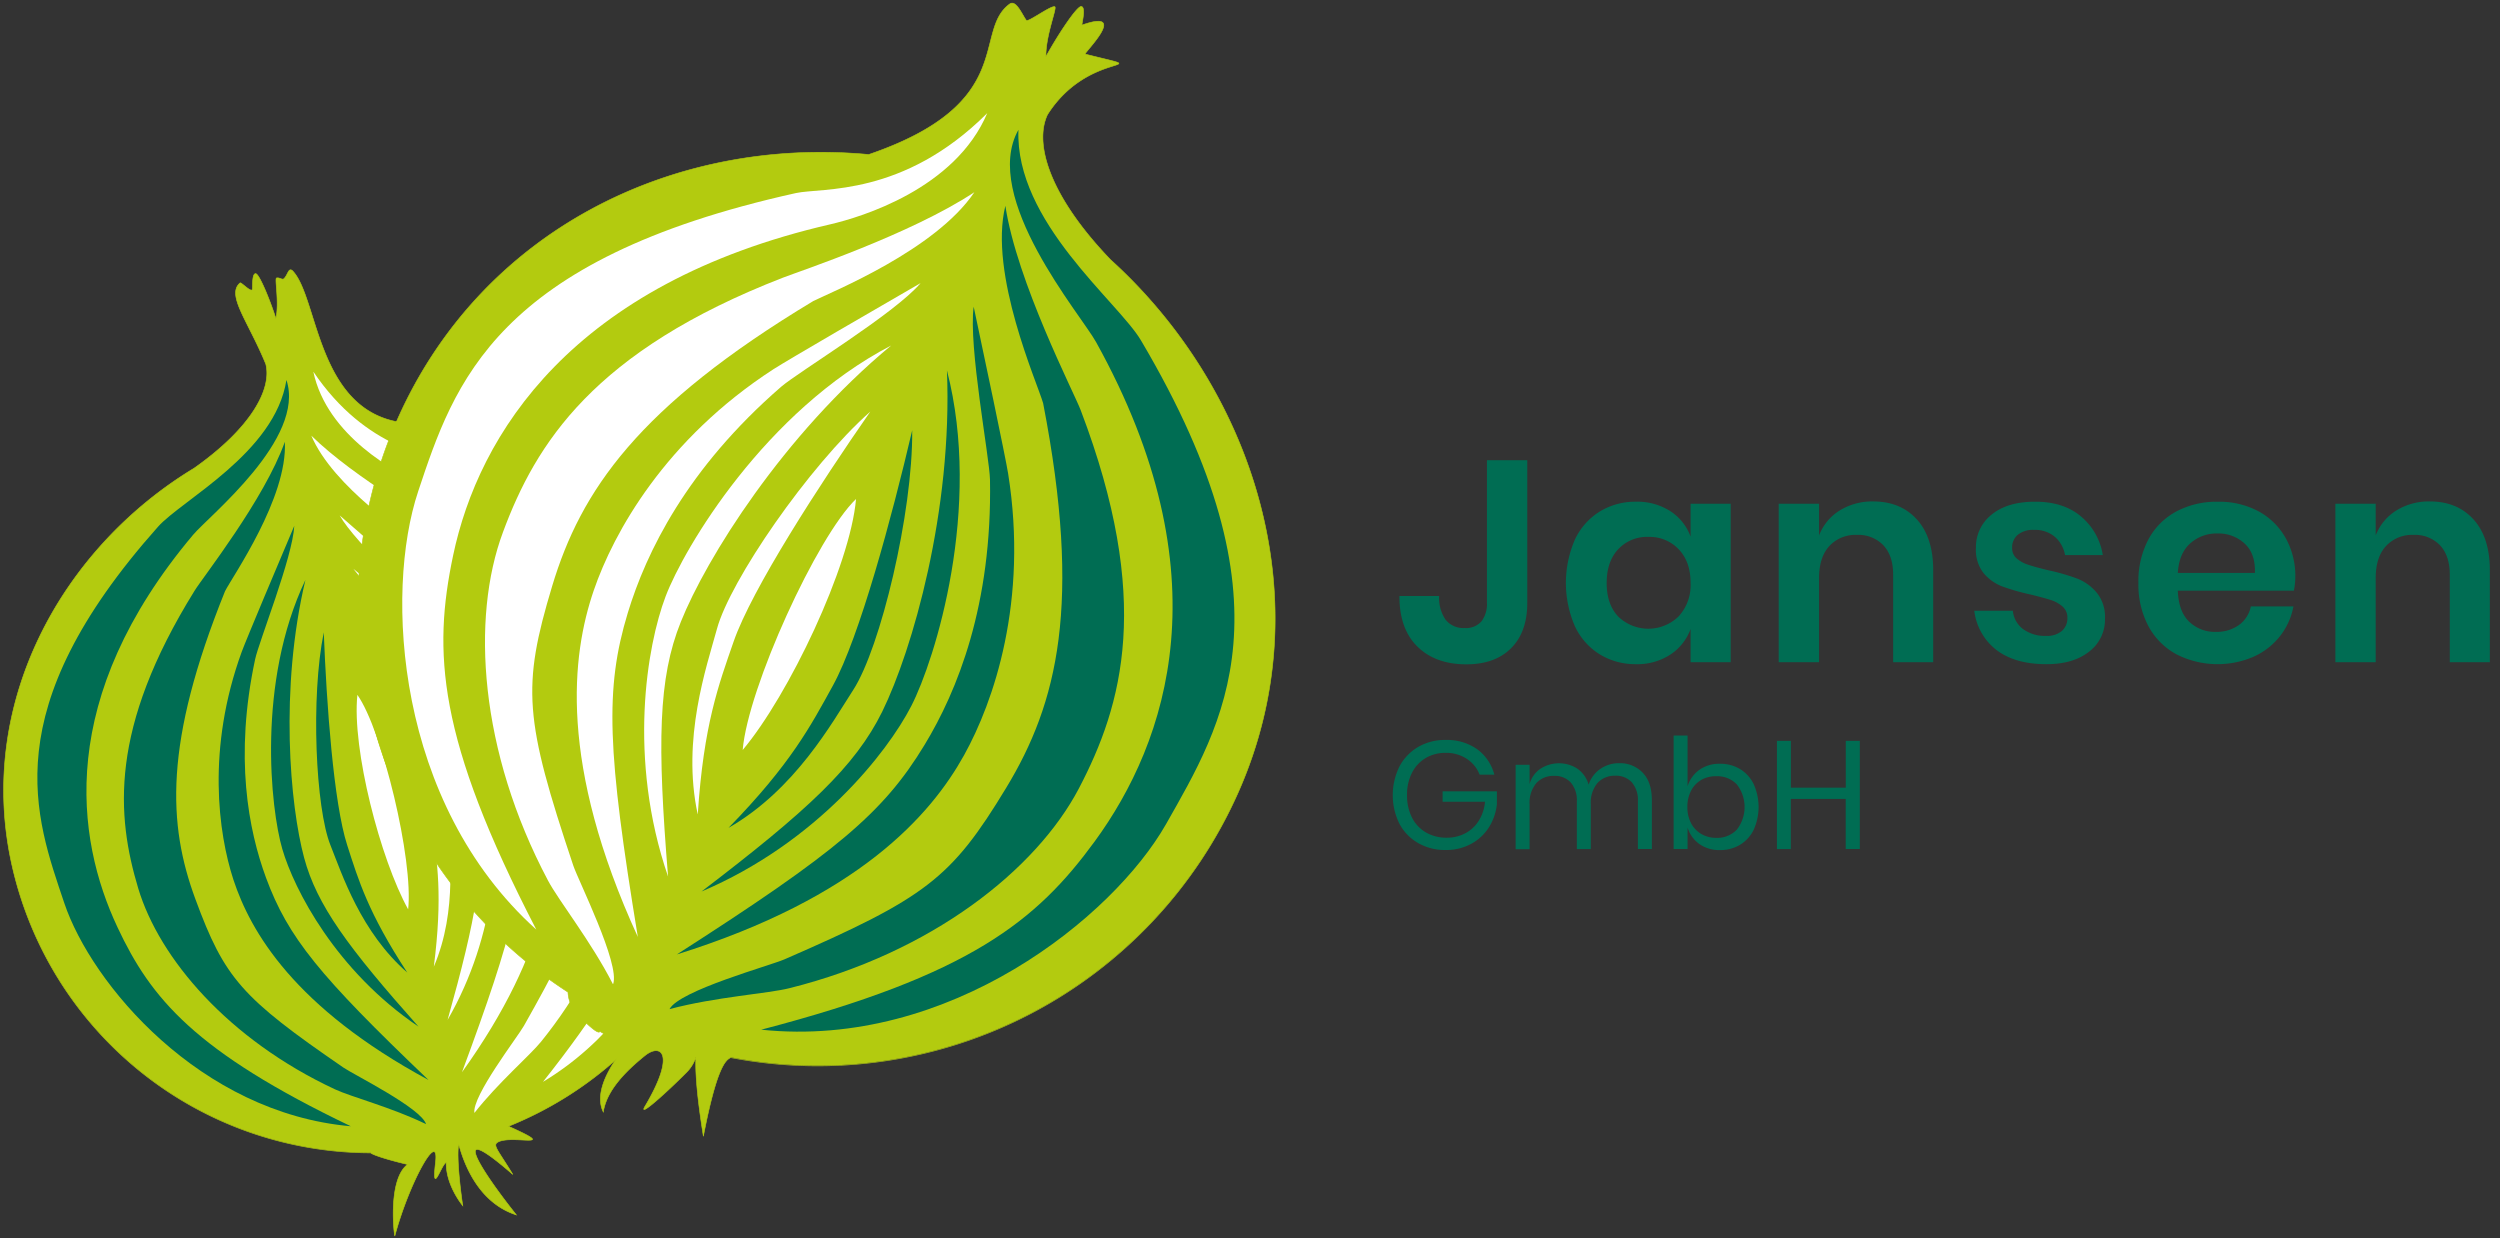
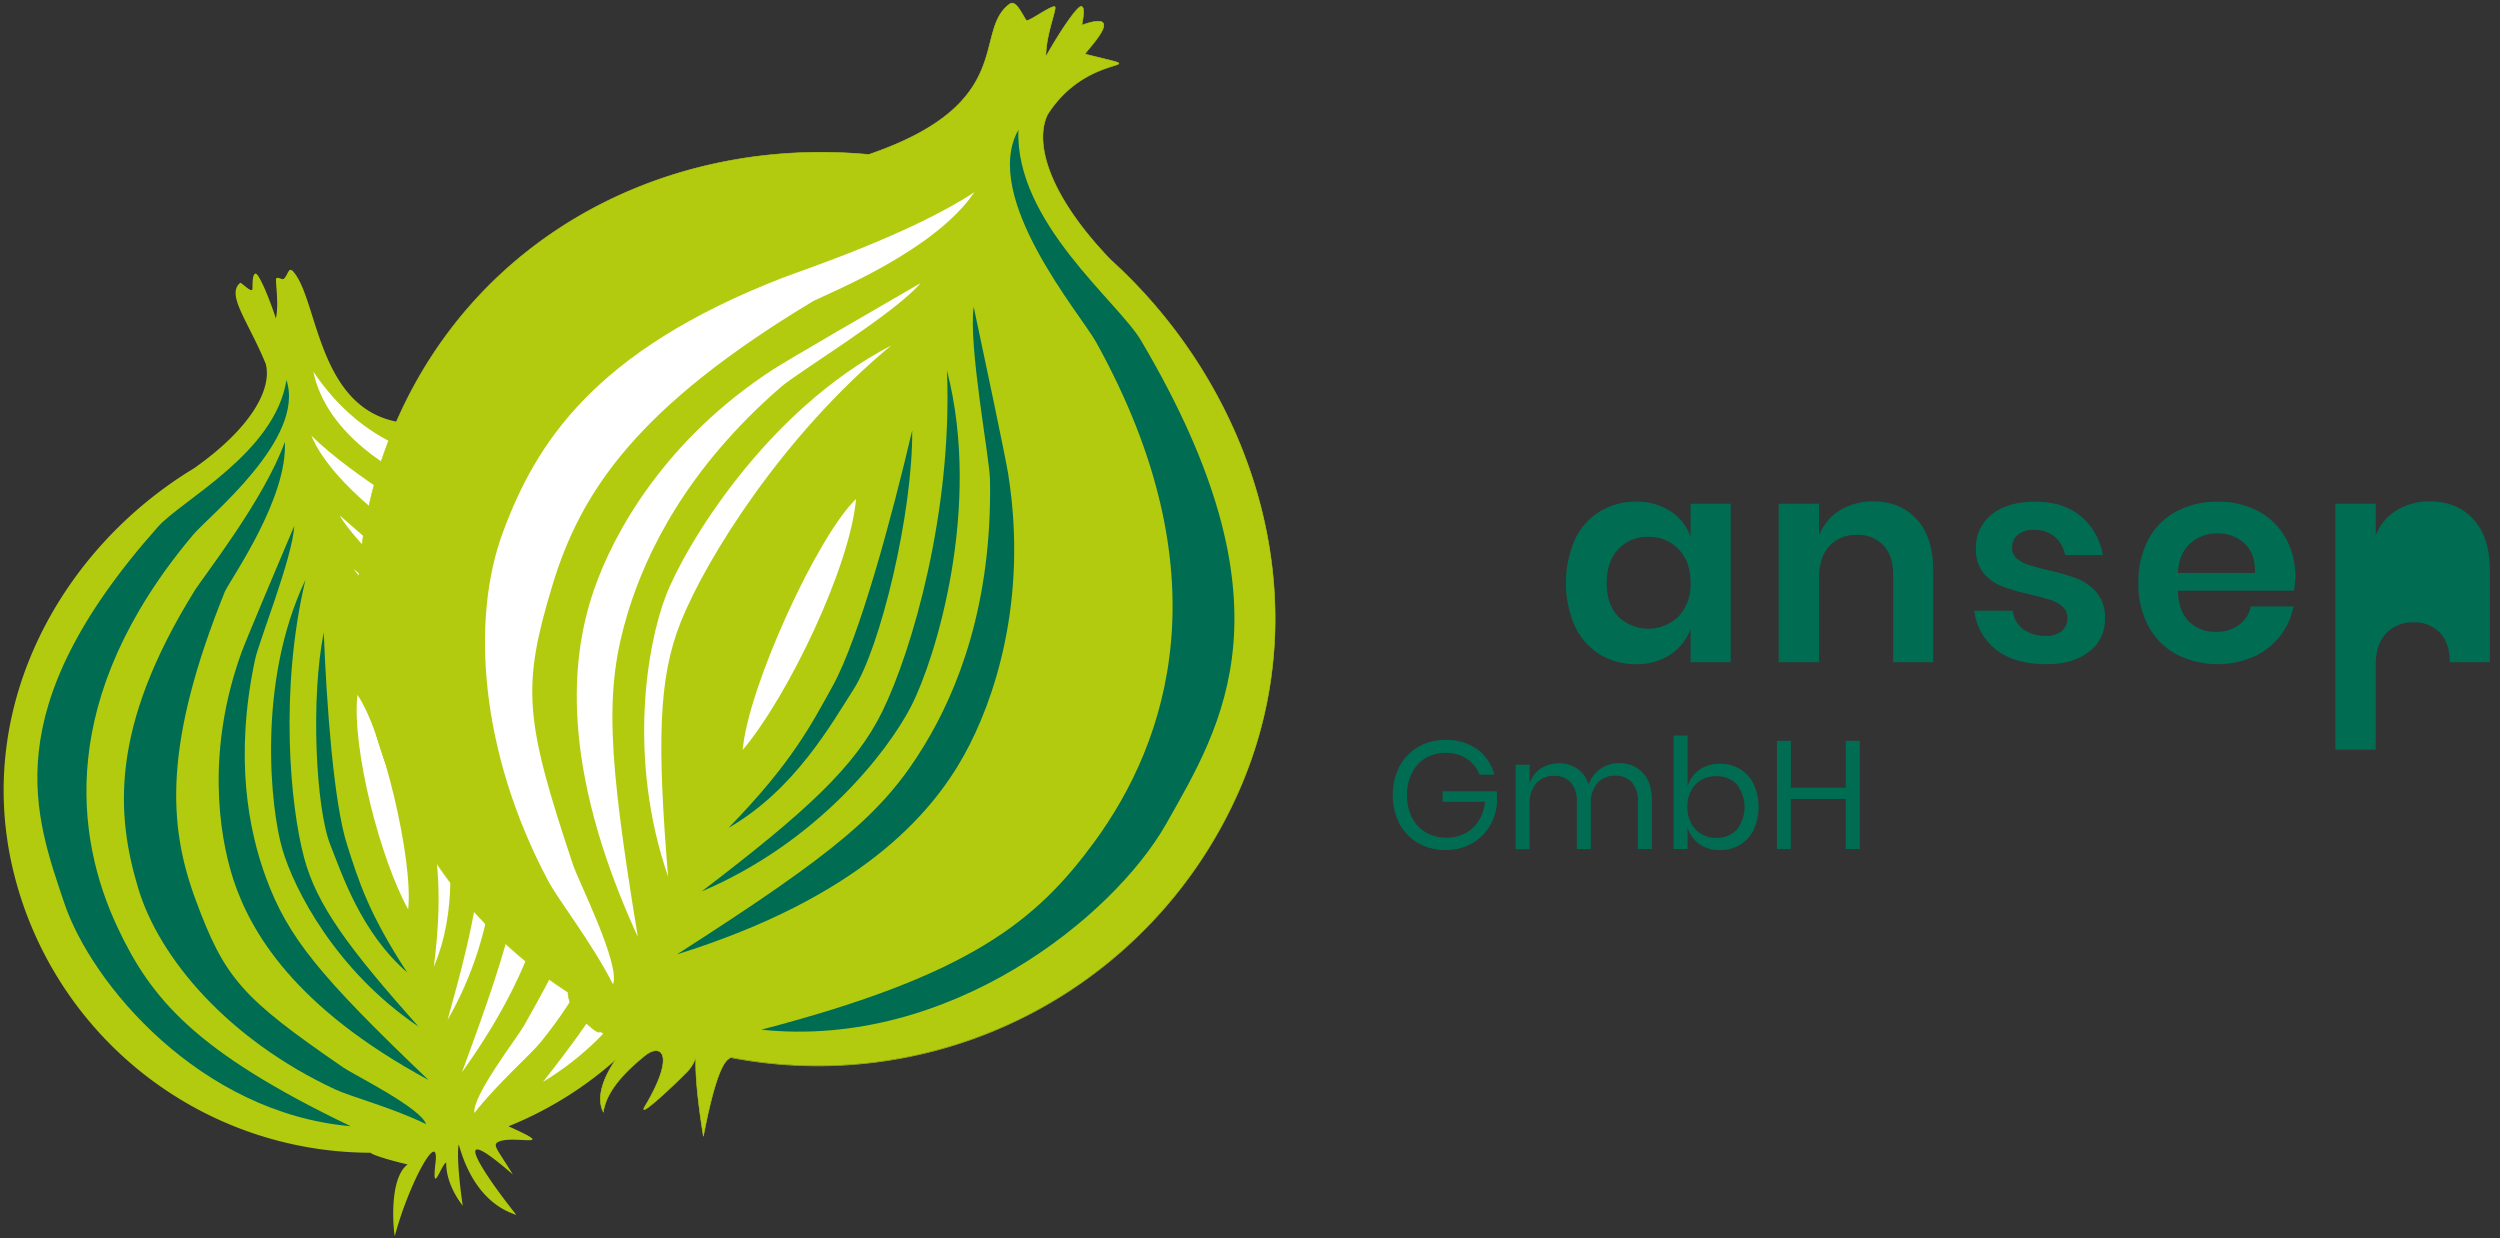
<svg xmlns="http://www.w3.org/2000/svg" id="Ebene_1" data-name="Ebene 1" viewBox="0 0 648.59 321.2">
  <rect x="0" y="0" width="648.59" height="321.2" fill="#333333" stroke="none" />
  <defs>
    <style>.cls-1,.cls-4,.cls-8{fill:none;}.cls-2{clip-path:url(#clip-path);}.cls-3{fill:#b3cb0f;}.cls-4,.cls-8{stroke:#b3cb0f;stroke-miterlimit:3.86;}.cls-4{stroke-linecap:round;stroke-width:0.16px;}.cls-5{fill:#006d53;}.cls-6,.cls-7{fill:#fff;}.cls-7{fill-rule:evenodd;}.cls-8{stroke-width:0.15px;}</style>
    <clipPath id="clip-path">
      <rect class="cls-1" width="619.46" height="321.2" />
    </clipPath>
  </defs>
  <g class="cls-2">
    <path class="cls-3" d="M96.17,299.1c.81.71,6,2.18,9.59,3-5.32,3.93-3.45,19-3.32,18.51,3.72-13.84,11.6-28,10.55-19-1.08,9.28,1.6.23,2.78,0-.11,5.95,4.28,11.18,4.28,11.18s-1.7-11.18-1.09-15.74c.15-1.16,2.47,14.13,15,18.14-9.66-12.14-17.71-25.11-.91-10.49-3.9-6.41-5.35-7.61-3.85-8.41,3.64-2,16.5,2.09,2.72-4.09a95.52,95.52,0,0,0,57.41-110.09c-9.63-41.68-44.89-68.52-85.54-72.55-21.6-3.42-21.24-32.22-27.84-39.25-1.12-1.11-1.25,1.07-2.3,2-.42.39-1.1-.37-1.9-.19-.55.13.74,6.17-.17,10.51C69.91,77.46,67.23,71.07,66.35,71s-.82,2.5-.85,3.78c.08,1.73-3-1.77-3.23-1.36-3.62,3.1,2.1,9.84,6.68,21,1.64,6.43-3.62,16.51-18.61,27.07-34.21,20.68-56.9,61.14-47.1,103.57a95.52,95.52,0,0,0,92.93,74" />
  </g>
  <g class="cls-2">
-     <path class="cls-4" d="M96.17,299.1c.81.71,6,2.18,9.59,3-5.32,3.93-3.45,19-3.32,18.51,3.72-13.84,11.6-28,10.55-19-1.08,9.28,1.6.23,2.78,0-.11,5.95,4.28,11.18,4.28,11.18s-1.7-11.18-1.09-15.74c.15-1.16,2.47,14.13,15,18.14-9.66-12.14-17.71-25.11-.91-10.49-3.9-6.41-5.35-7.61-3.85-8.41,3.64-2,16.5,2.09,2.72-4.09a95.52,95.52,0,0,0,57.41-110.09c-9.63-41.68-44.89-68.52-85.54-72.55-21.6-3.42-21.24-32.22-27.84-39.25-1.12-1.11-1.25,1.07-2.3,2-.42.39-1.1-.37-1.9-.19-.55.13.74,6.17-.17,10.51C69.91,77.46,67.23,71.07,66.35,71s-.82,2.5-.85,3.78c.08,1.73-3-1.77-3.23-1.36-3.62,3.1,2.1,9.84,6.68,21,1.64,6.43-3.62,16.51-18.61,27.07-34.21,20.68-56.9,61.14-47.1,103.57A95.52,95.52,0,0,0,96.17,299.1Z" />
-   </g>
+     </g>
  <g class="cls-2">
    <path class="cls-5" d="M91,292.19c-39.08-3.43-67.25-36.88-74.32-57.9C9.12,211.78-1.51,184.42,41,136.65c6.14-6.92,30.41-19.2,33.31-38.07,5.07,15.24-20.1,35.26-24.23,40.19C14.61,180.94,19.53,217.3,30.5,240.61c8.65,18.42,20,32.17,60.51,51.58" />
  </g>
  <g class="cls-2">
    <path class="cls-5" d="M111.17,280.19C76.33,261.38,65,241.71,60.56,228.24c-3.93-12.05-7-34,2.16-59.16,1.15-3.14,9.82-23.68,13.63-32.66-.43,8.2-9.2,30.08-10.16,34.62-5.43,25.39-1.72,44.33,2.82,56.67,5.73,15.53,13.86,25.45,42.16,52.48" />
  </g>
  <g class="cls-2">
    <path class="cls-5" d="M108.64,266.39c-21.53-14.53-32.35-35.67-35.4-46.12s-6.64-43.24,6-69.82c-6.74,28.39-4,58.45-.34,72.09,3.29,12.25,11.31,23.17,29.71,43.85" />
  </g>
  <g class="cls-2">
    <path class="cls-5" d="M105.73,252.37c-12.09-10.46-17-25.58-20-33.1-3.85-9.58-5.15-38.39-1.73-55.22.7,18.41,2.55,44.31,6.08,55.23,2.9,9,5.41,17.52,15.62,33.09" />
  </g>
  <g class="cls-2">
    <path class="cls-5" d="M110.56,291.65c-9-4.38-19.43-7.06-23.7-9.06-27.57-12.89-45.52-33.88-51-52.12-5.64-18.82-7.61-41.4,14.62-77.21,2-3.31,18.11-23.68,23.42-38.64.76,14.53-13.56,34.88-15.52,38.76-15.91,39.45-14.82,60.53-7.7,79.85,7.61,20.65,12,25.58,38.42,43.74,2.72,1.87,20.15,10.49,21.44,14.68" />
  </g>
  <g class="cls-2">
    <path class="cls-6" d="M140.86,280.68c33.62-20.22,44.27-62.63,41.41-84.62-3.07-23.55-6.54-50.28-65.14-75.76-5-2.17-22-3.41-35.84-23.87,3.55,16.75,21.66,26.24,27.54,28.85,50.32,22.39,63.44,56.75,63.81,82.51.3,20.35-3.88,37.69-31.78,72.89" />
  </g>
  <g class="cls-2">
    <path class="cls-6" d="M119.85,278.18c23.07-32.17,24.67-54.84,22.71-68.87-1.74-12.56-8.6-33.66-27.86-52.22-2.42-2.33-19.21-17-26.58-23.38,4,7.18,21.45,23,24.31,26.65,16,20.45,21,39.1,22.31,52.17,1.66,16.48-1.3,29-14.89,65.65" />
  </g>
  <g class="cls-2">
    <path class="cls-6" d="M116.08,264.67c13-22.49,13.44-46.24,11.6-57s-13-41.77-36-60.1c18.51,22.56,29.23,50.77,31.91,64.64,2.41,12.45,0,25.78-7.48,52.43" />
  </g>
  <g class="cls-2">
    <path class="cls-6" d="M112.55,250.79c6.28-14.69,4-30.41,3.43-38.51-.73-10.28-12.19-36.74-22.65-50.37,7.45,16.85,17.13,40.93,18.75,52.3,1.34,9.35,2.82,18.12.47,36.58" />
  </g>
  <g class="cls-2">
    <path class="cls-6" d="M123.06,288.76c6.17-7.88,14.36-14.86,17.33-18.53,19.13-23.67,26.06-50.41,23-69.2-3.19-19.39-11.31-40.54-47-63-3.3-2.07-24.29-13.88-35.62-25,5.69,13.38,25.1,26,28.57,28.58,31.59,28.48,39.86,47.9,41.92,68.4,2.22,21.89.42,28.25-15.35,56.15-1.62,2.87-13.51,18.26-12.83,22.59" />
  </g>
  <g class="cls-2">
    <path class="cls-7" d="M92.72,180.27c6.45,9.14,14.57,42.8,13.17,55.65-7.21-13-14.65-41.69-13.17-55.65" />
  </g>
  <g class="cls-2">
    <path class="cls-3" d="M189.54,274.38c-1.16.67-3.46,1.86-7.06,20.41-4.79-29.51,1.41-22.37-4.39-16.55-5.18,5.19-12.69,12-10.76,8.78,8.17-13.76,4.1-16.47,0-13.16-5.2,4.18-10,9.18-10.81,14.64-3.28-6.55,5.2-16.2,5.2-16.2a3.85,3.85,0,0,0-1.36-2.43c-1.23-.81-3-1.14-4.73-2.31-.32,1.27-4.87-3.44-5.93-4.5a9.06,9.06,0,0,1-2.35-5.66,119.35,119.35,0,0,1-44.18-148.72c21.75-48.84,71.39-73.34,122.21-68.59C264.29,26.78,252.19,8.1,262,1c1.64-1.08,3.22,2.89,4.27,4.28.44.57,6.45-3.95,7.39-3.53.64.29-2.38,7.39-2.31,12.93,3.28-5.93,8.08-13.13,9.17-13s.42,3.27.14,4.84c12.37-4.39.74,7,.86,7.51,19.91,5.05,1.17-1.56-9.77,15.72-3.54,7.5.5,21.11,16.38,37.64,37,33.53,55.21,88.56,33.07,138.27a119.34,119.34,0,0,1-131.62,68.64" />
  </g>
  <g class="cls-2">
    <path class="cls-8" d="M189.54,274.38c-1.16.67-3.46,1.86-7.06,20.41-4.79-29.51,1.41-22.37-4.39-16.55-5.18,5.19-12.69,12-10.76,8.78,8.17-13.76,4.1-16.47,0-13.16-5.2,4.18-10,9.18-10.81,14.64-3.28-6.55,5.2-16.2,5.2-16.2a3.85,3.85,0,0,0-1.36-2.43c-1.23-.81-3-1.14-4.73-2.31-.32,1.27-4.87-3.44-5.93-4.5a9.06,9.06,0,0,1-2.35-5.66,119.35,119.35,0,0,1-44.18-148.72c21.75-48.84,71.39-73.34,122.21-68.59C264.29,26.78,252.19,8.1,262,1c1.64-1.08,3.22,2.89,4.27,4.28.44.57,6.45-3.95,7.39-3.53.64.29-2.38,7.39-2.31,12.93,3.28-5.93,8.08-13.13,9.17-13s.42,3.27.14,4.84c12.37-4.39.74,7,.86,7.51,19.91,5.05,1.17-1.56-9.77,15.72-3.54,7.5.5,21.11,16.38,37.64,37,33.53,55.21,88.56,33.07,138.27A119.34,119.34,0,0,1,189.54,274.38Z" />
  </g>
  <g class="cls-2">
    <path class="cls-5" d="M197.5,267.14c48.76,5.1,91.28-29.21,105-53.31C317.11,188,336.67,157,296,88.3c-5.9-10-32.73-30.8-31.78-54.63-9.86,17.49,16.23,48,20.13,55.06C317.73,148.9,303,192.31,284,218.3c-15,20.53-32.22,34.69-86.53,48.84" />
  </g>
  <g class="cls-2">
    <path class="cls-5" d="M175.64,247.6c47.21-14.75,65.85-36.17,74.46-51.65,7.7-13.84,16.72-40,11.45-73.06-.65-4.14-6.4-31.39-8.94-43.32-1.41,10.17,4.12,39.09,4.23,44.89.59,32.43-8.46,54.79-17,68.83-10.72,17.69-23.07,27.92-64.22,54.31" />
  </g>
  <g class="cls-2">
    <path class="cls-5" d="M182,231.29c29.87-12.69,48.19-36,54.42-48.13s18.46-51.46,9.25-87.07c1.5,36.43-9,72.64-16.77,88.5-7,14.23-19.4,25.72-46.9,46.7" />
  </g>
  <g class="cls-2">
    <path class="cls-5" d="M189,214.78c17.32-9.94,26.88-27.33,32.39-35.84,7-10.83,15.46-45.84,15.27-67.31-5.24,22.42-13.68,53.73-20.61,66.3-5.7,10.33-10.81,20.19-27.05,36.85" />
  </g>
  <g class="cls-2">
-     <path class="cls-5" d="M173.67,261.81c12.08-3.22,25.51-4,31.22-5.46,36.89-9.24,63.91-30.7,75-51.78,11.39-21.74,19.19-49,.47-98.18-1.73-4.55-16.58-33.36-19.53-53-4.39,17.64,8.32,46,9.8,51.24,10.11,52.18,3.75,77.78-9.6,99.78-14.25,23.51-20.82,28.51-57.54,44.49-3.78,1.64-27.21,8.06-29.79,12.89" />
-   </g>
+     </g>
  <g class="cls-2">
-     <path class="cls-6" d="M139.1,241.14c-36.41-32.82-39.37-87.38-30.61-113.66,9.37-28.16,20-60.11,98-77.39,6.64-1.47,27.84,1.06,49.64-20.74-8.34,19.7-32.81,27-40.65,28.83-67.05,15.45-91.34,54.47-97.94,86-5.21,24.88-4.22,47.15,21.6,97" />
-   </g>
+     </g>
  <g class="cls-2">
    <path class="cls-6" d="M165.48,243.08c-20.63-45-17.18-73.14-11.44-89.9,5.13-15,18.58-39.23,46.63-57.4,3.52-2.28,27.61-16.25,38.17-22.34-6.6,7.85-31.8,23.1-36.18,26.9-24.5,21.26-35,42.94-39.79,58.67-6,19.8-5.31,35.82,2.61,84.07" />
  </g>
  <g class="cls-2">
    <path class="cls-6" d="M173.32,227.41c-10.55-30.69-5.47-59.93-.65-72.65s25.89-48.14,58.53-65.13c-28.09,23.27-48,55.3-54.56,71.68-5.92,14.7-6.13,31.63-3.32,66.1" />
  </g>
  <g class="cls-2">
-     <path class="cls-6" d="M181,211.22c-4.2-19.52,2.32-38.26,5-48.05,3.35-12.44,23.72-42.16,39.79-56.39-13.15,18.9-30.77,46.12-35.47,59.69-3.86,11.15-7.78,21.54-9.29,44.75" />
-   </g>
+     </g>
  <g class="cls-2">
    <path class="cls-6" d="M159,255.29c-5.7-11.13-14.08-21.65-16.83-26.85-17.82-33.6-20-68.05-11.69-90.36,8.53-23,23.54-47,72.66-66.05,4.54-1.76,33.1-11.23,49.65-22.17C242.64,64.92,215.83,75.7,211,78.1c-45.54,27.4-60.31,49.26-67.73,73.89-7.93,26.33-7.24,34.56,5.45,72.54,1.3,3.9,12.21,25.61,10.35,30.76" />
  </g>
  <g class="cls-2">
    <path class="cls-7" d="M222.09,129.45c-10.09,9.67-28.07,49-29.41,65.12,11.93-14.18,27.89-47.65,29.41-65.12" />
  </g>
-   <path class="cls-5" d="M396.23,119.4v37q0,7.57-4.19,11.76t-11.62,4.19q-8,0-12.69-4.6t-4.67-13.13h10.31a9.9,9.9,0,0,0,1.67,6.16,5.89,5.89,0,0,0,4.94,2.15,5.31,5.31,0,0,0,4.38-1.74,7.43,7.43,0,0,0,1.41-4.79v-37Z" />
  <path class="cls-5" d="M433.34,132.61a13.25,13.25,0,0,1,5.26,6.61v-8.54H449v41.11H438.6v-8.6a13.5,13.5,0,0,1-5.26,6.64,15.64,15.64,0,0,1-8.91,2.48,17.68,17.68,0,0,1-9.35-2.52,17,17,0,0,1-6.49-7.31,28.19,28.19,0,0,1,0-22.49,17,17,0,0,1,6.49-7.31,17.68,17.68,0,0,1,9.35-2.52A15.86,15.86,0,0,1,433.34,132.61Zm-13.51,9.87q-3,3.2-3,8.76t3,8.72a11.25,11.25,0,0,0,15.7-.08,12,12,0,0,0,3.07-8.64q0-5.49-3.07-8.72a10.38,10.38,0,0,0-7.83-3.23A10.23,10.23,0,0,0,419.83,142.48Z" />
  <path class="cls-5" d="M497.31,134.76q4.23,4.68,4.23,13.14v23.89H491.15v-22.7c0-3.27-.84-5.8-2.52-7.61a9,9,0,0,0-6.91-2.71,9.21,9.21,0,0,0-7.12,2.89c-1.78,1.93-2.67,4.71-2.67,8.32v21.81H461.46V130.68h10.47v8.24a13.12,13.12,0,0,1,5.38-6.5,16.06,16.06,0,0,1,8.64-2.33Q493.08,130.09,497.31,134.76Z" />
  <path class="cls-5" d="M539.9,134A16.34,16.34,0,0,1,545.54,144h-9.79a8.2,8.2,0,0,0-2.67-4.75,8,8,0,0,0-5.42-1.78,6.25,6.25,0,0,0-4.16,1.26,4.24,4.24,0,0,0-1.48,3.41,3.45,3.45,0,0,0,1.19,2.75,8.47,8.47,0,0,0,3,1.63q1.77.6,5.12,1.41a53.17,53.17,0,0,1,7.6,2.19A12.57,12.57,0,0,1,544,153.8a10,10,0,0,1,2.11,6.71,10.39,10.39,0,0,1-4.11,8.54q-4.12,3.27-11.1,3.26c-5.34,0-9.62-1.19-12.84-3.6a15.07,15.07,0,0,1-5.86-10.27h10a6.73,6.73,0,0,0,2.67,4.78,9.64,9.64,0,0,0,6,1.75,5.84,5.84,0,0,0,4.08-1.3,4.39,4.39,0,0,0,1.41-3.38,3.73,3.73,0,0,0-1.22-2.89,8.36,8.36,0,0,0-3-1.71q-1.82-.58-5.15-1.41a58.7,58.7,0,0,1-7.46-2.11,11.86,11.86,0,0,1-4.9-3.46,9.69,9.69,0,0,1-2-6.53,10.7,10.7,0,0,1,4.08-8.68q4.08-3.34,11.28-3.34Q535.38,130.16,539.9,134Z" />
  <path class="cls-5" d="M595.12,153.24H565q.22,5.49,3,8.09a9.54,9.54,0,0,0,6.82,2.6,10,10,0,0,0,6.05-1.78,7.87,7.87,0,0,0,3.08-4.83H595a17.63,17.63,0,0,1-3.49,7.72,18.13,18.13,0,0,1-6.86,5.34,23.52,23.52,0,0,1-20-.63,17.92,17.92,0,0,1-7.28-7.31,23,23,0,0,1-2.59-11.2A23.28,23.28,0,0,1,557.34,140a17.75,17.75,0,0,1,7.28-7.31,22.14,22.14,0,0,1,10.68-2.52A21.67,21.67,0,0,1,586,132.68a17.77,17.77,0,0,1,7,6.94,20.15,20.15,0,0,1,2.49,10.06A19.48,19.48,0,0,1,595.12,153.24ZM582.32,141a10,10,0,0,0-7-2.6,10.23,10.23,0,0,0-7.12,2.6c-1.93,1.73-3,4.28-3.19,7.64h20Q585.17,143.6,582.32,141Z" />
-   <path class="cls-5" d="M641.72,134.76q4.23,4.68,4.23,13.14v23.89H635.56v-22.7c0-3.27-.84-5.8-2.52-7.61a9,9,0,0,0-6.9-2.71,9.21,9.21,0,0,0-7.12,2.89c-1.79,1.93-2.68,4.71-2.68,8.32v21.81H605.88V130.68h10.46v8.24a13.17,13.17,0,0,1,5.38-6.5,16.07,16.07,0,0,1,8.65-2.33Q637.5,130.09,641.72,134.76Z" />
+   <path class="cls-5" d="M641.72,134.76q4.23,4.68,4.23,13.14v23.89H635.56c0-3.27-.84-5.8-2.52-7.61a9,9,0,0,0-6.9-2.71,9.21,9.21,0,0,0-7.12,2.89c-1.79,1.93-2.68,4.71-2.68,8.32v21.81H605.88V130.68h10.46v8.24a13.17,13.17,0,0,1,5.38-6.5,16.07,16.07,0,0,1,8.65-2.33Q637.5,130.09,641.72,134.76Z" />
  <path class="cls-5" d="M383.21,194.36a11.83,11.83,0,0,1,4.47,6.61h-3.82a8.54,8.54,0,0,0-3.32-4.1,9.66,9.66,0,0,0-5.51-1.55,9.91,9.91,0,0,0-5.13,1.33,9.27,9.27,0,0,0-3.56,3.8,12.27,12.27,0,0,0-1.3,5.81,12.57,12.57,0,0,0,1.31,5.91A9.28,9.28,0,0,0,370,216a10.54,10.54,0,0,0,5.35,1.33,10.15,10.15,0,0,0,4.73-1.11A9.07,9.07,0,0,0,383.6,213a11,11,0,0,0,1.66-5h-11v-2.7h14.09v3.34a14,14,0,0,1-2.07,6,12.4,12.4,0,0,1-4.62,4.29,13.48,13.48,0,0,1-6.6,1.59,13.91,13.91,0,0,1-7.16-1.81,12.59,12.59,0,0,1-4.84-5,16.78,16.78,0,0,1,0-14.84,12.77,12.77,0,0,1,4.84-5.07,13.75,13.75,0,0,1,7.12-1.83A13.56,13.56,0,0,1,383.21,194.36Z" />
  <path class="cls-5" d="M426.22,200.51c1.55,1.63,2.33,4,2.33,7.06v12.7h-3.62V207.89a7,7,0,0,0-1.58-4.93,5.55,5.55,0,0,0-4.31-1.71,6,6,0,0,0-4.6,1.89,8,8,0,0,0-1.73,5.55v11.58h-3.62V207.89A7,7,0,0,0,407.5,203a5.6,5.6,0,0,0-4.3-1.71,6,6,0,0,0-4.63,1.89,7.93,7.93,0,0,0-1.74,5.55v11.58h-3.62V198.42h3.62v5a7,7,0,0,1,2.85-4,8.84,8.84,0,0,1,9.55,0,7.62,7.62,0,0,1,2.92,4.15,7.89,7.89,0,0,1,3.07-4.11,8.45,8.45,0,0,1,4.85-1.46A8.1,8.1,0,0,1,426.22,200.51Z" />
  <path class="cls-5" d="M451.39,199.5a9.3,9.3,0,0,1,3.56,3.9,14.39,14.39,0,0,1,0,11.91,9.31,9.31,0,0,1-3.56,3.88,9.93,9.93,0,0,1-5.18,1.35,8.88,8.88,0,0,1-5.39-1.61,8.18,8.18,0,0,1-3-4.23v5.57h-3.62V190.82h3.62V204a8.24,8.24,0,0,1,3-4.24,8.94,8.94,0,0,1,5.39-1.61A9.84,9.84,0,0,1,451.39,199.5Zm-10,2.84a6.77,6.77,0,0,0-2.67,2.81,9,9,0,0,0-.95,4.21,8.91,8.91,0,0,0,.95,4.2,7,7,0,0,0,2.67,2.81,7.48,7.48,0,0,0,3.82,1,7.06,7.06,0,0,0,5.39-2.13,9.58,9.58,0,0,0,0-11.74,7.09,7.09,0,0,0-5.39-2.12A7.56,7.56,0,0,0,441.36,202.34Z" />
  <path class="cls-5" d="M482.5,192.21v28.06h-3.66v-13H464.6v13H461V192.21h3.62v12.14h14.24V192.21Z" />
</svg>